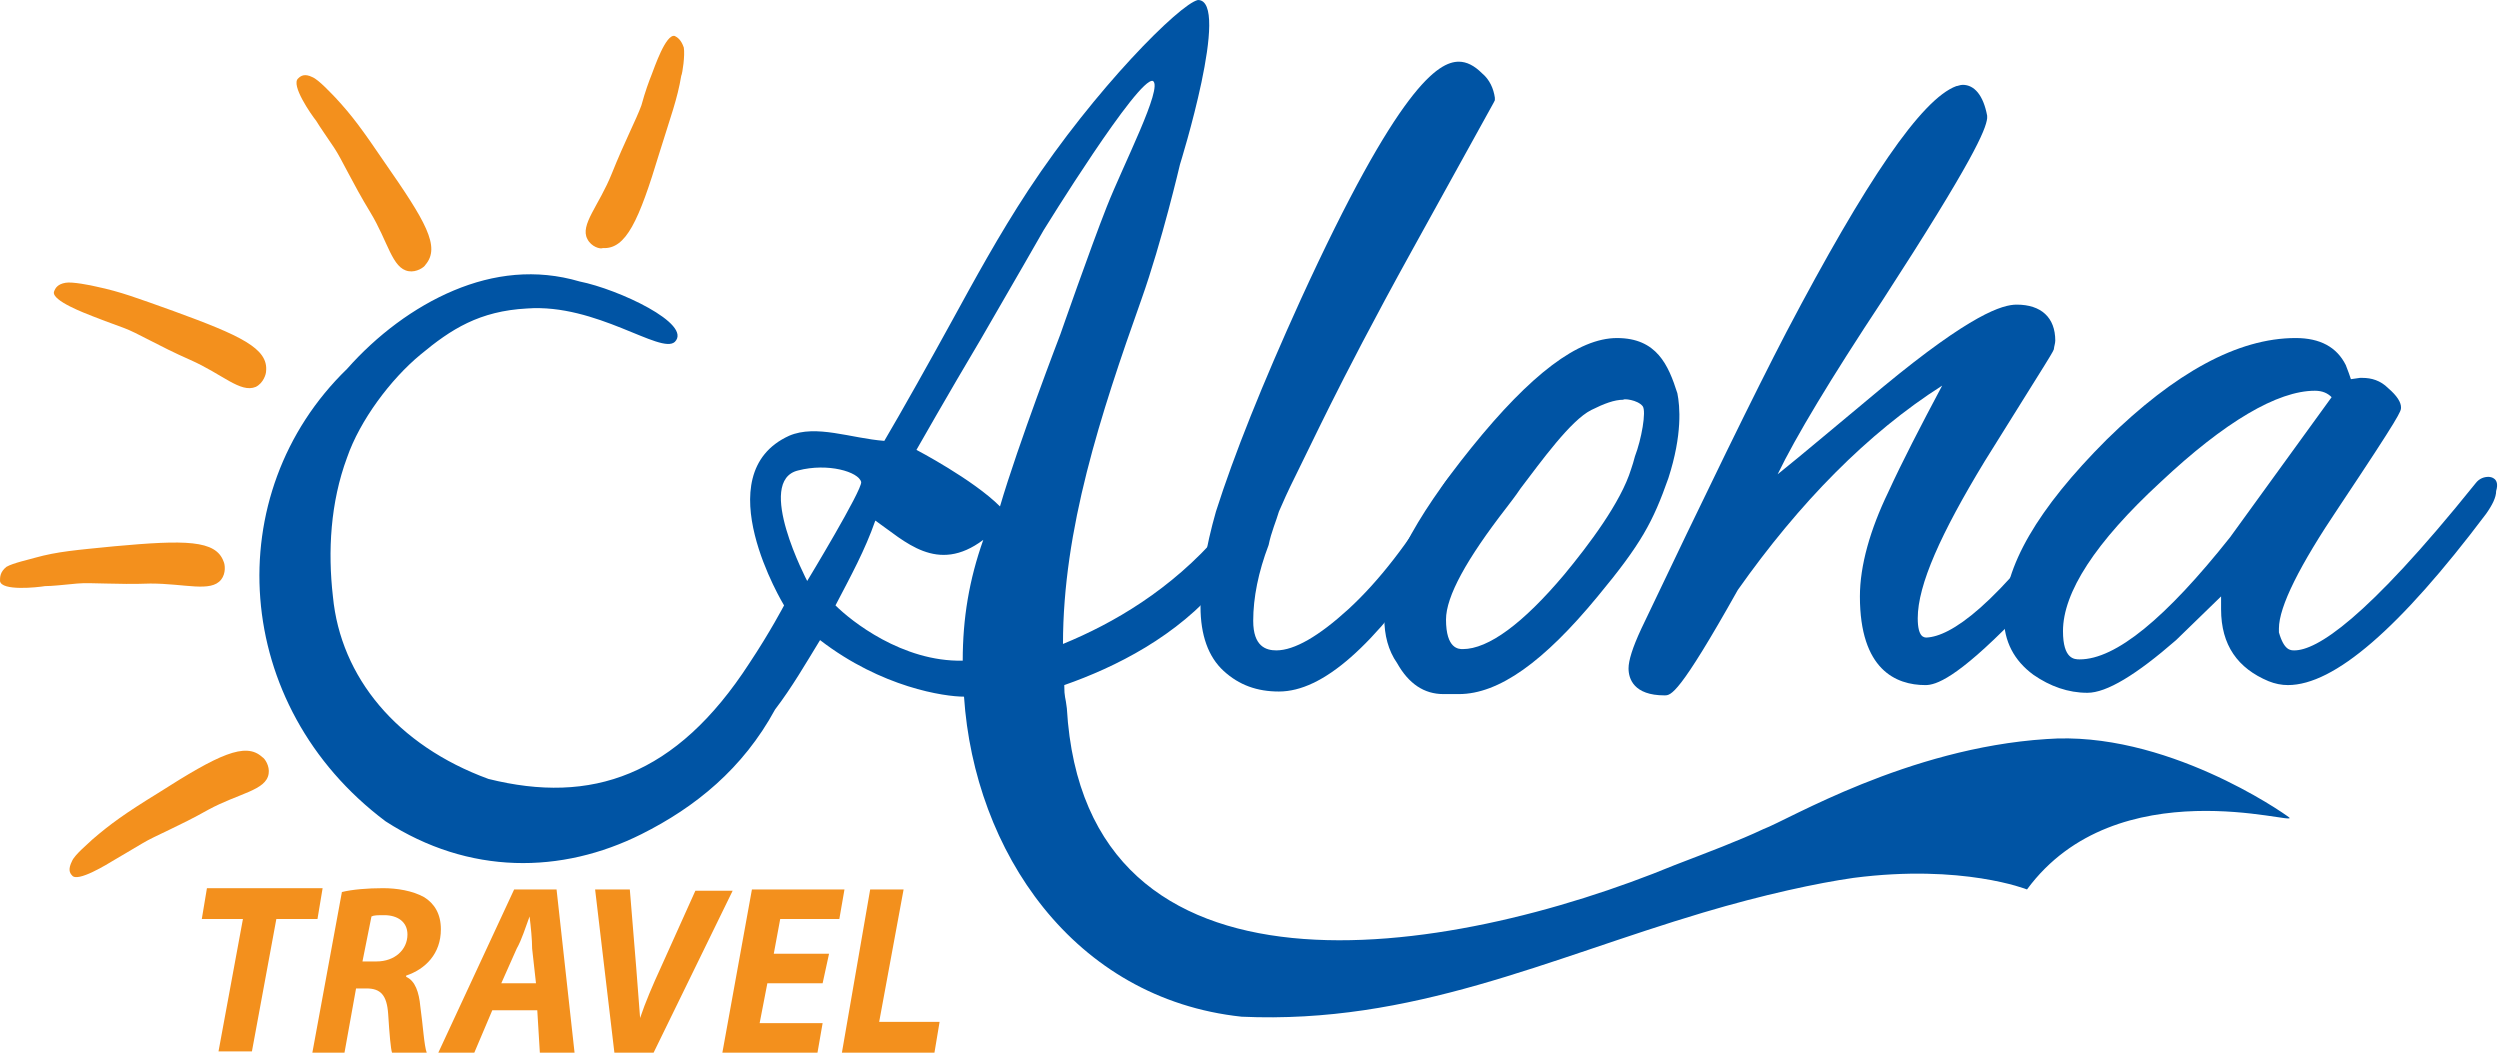
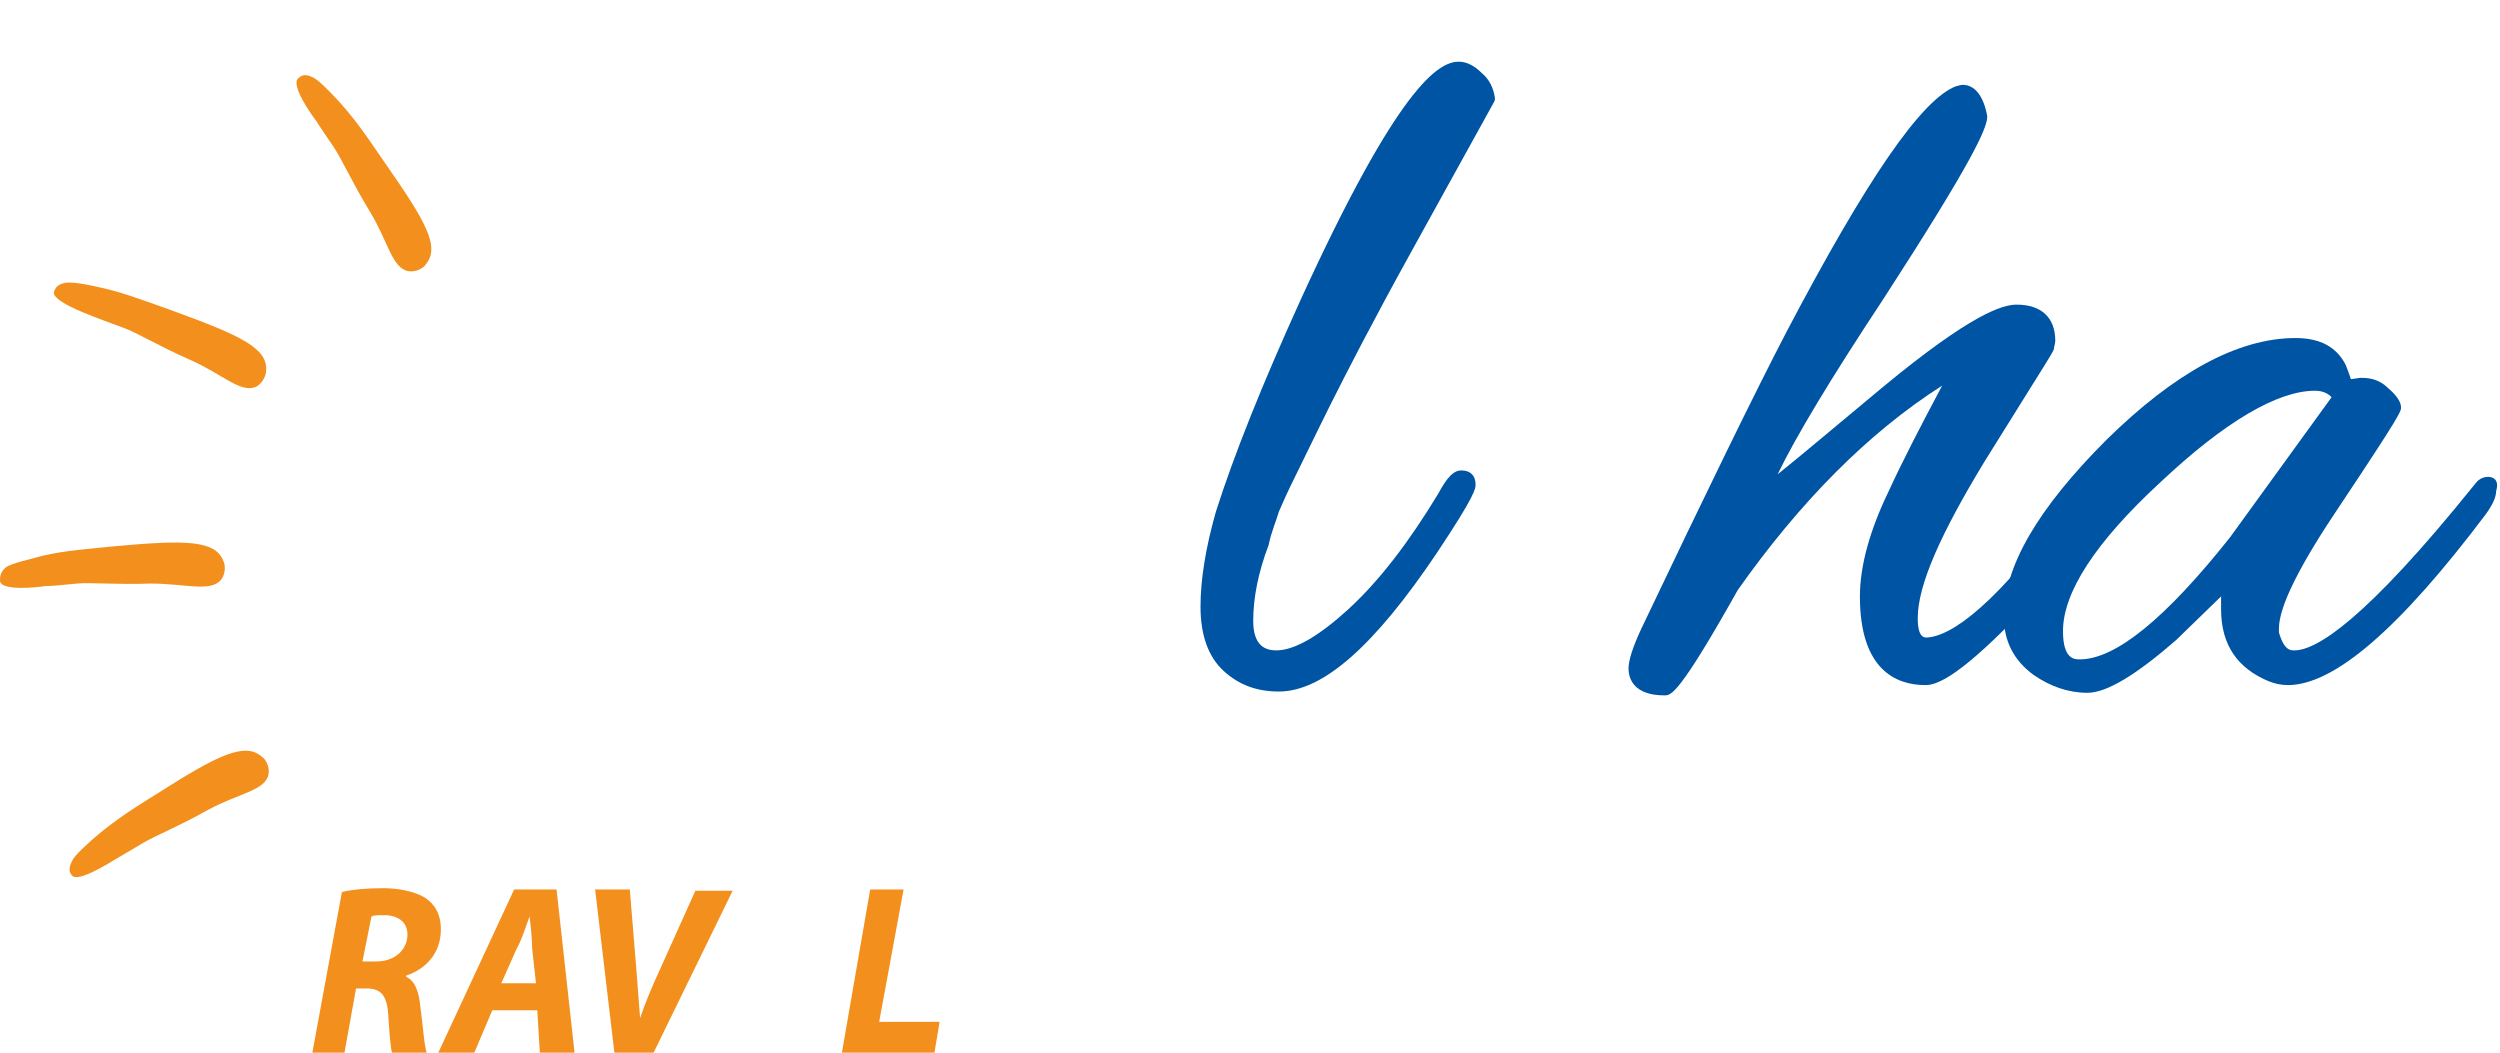
<svg xmlns="http://www.w3.org/2000/svg" version="1.1" id="Layer_1" x="0px" y="0px" viewBox="0 0 194.5 81.9" style="enable-background:new 0 0 194.5 81.9;" xml:space="preserve">
  <style type="text/css">
	.st0{fill:#0054A4;}
	.st1{fill:#F3901D;}
</style>
  <g>
-     <path class="st0" d="M178.1,63.6c-0.5-0.4-9.7-6.8-18.9-6.1c-10.8,0.7-20.1,6.3-22,7c-1.9,0.9-4.3,1.8-6.9,2.8   C112.6,74.6,84.4,79.2,83,55.1c-0.1-0.9-0.2-0.8-0.2-1.8c4-1.4,8.8-3.8,12.2-7.9c0.3-0.4,0-4.2-0.1-3.9c-3.8,4.4-8.3,7-12.2,8.6   c0-8.9,2.9-17.8,6.1-26.8c1.6-4.5,3-10.5,3-10.5S95.8,0,93.2,0c-1.4,0.3-8,6.9-13.2,14.8c-2.3,3.5-4.2,7-5.9,10.1   c-1.7,3.1-4,7.2-5.3,9.4c-2.6-0.2-5.3-1.3-7.4-0.4c-6.6,3-0.4,13.2-0.4,13.2s-1.1,2.1-2.7,4.5C52.6,60.4,46,62.6,38,60.6   c-7.1-2.6-11.5-7.9-12.1-14.2c-0.4-3.5-0.2-7.3,1.1-10.8c1-2.9,3.4-6.1,5.7-8c2.4-2,4.6-3.4,8.3-3.6c5.4-0.4,10.4,3.6,11.5,2.6   c1.4-1.4-4.4-4.1-7.4-4.7c-3.4-1-6.7-0.6-9.8,0.7c-3.1,1.3-6,3.5-8.3,6.1C17,38.4,18,54.9,30,63.9c6.5,4.2,13.7,4.1,19.9,1   c4.2-2.1,7.9-5.1,10.4-9.7c1.3-1.7,2.4-3.6,3.5-5.4c4.8,3.7,9.7,4.4,11.2,4.4c0.8,12,8.5,23.5,21.6,24.9   c13.3,0.6,23.8-4.5,35.9-8.1c4.7-1.4,8.9-2.3,11.7-2.7c8.5-1.1,13.5,0.9,13.5,0.9C164.7,59.7,178.9,64.3,178.1,63.6z M76.3,26.4   c2.5-4.3,4.9-8.5,4.9-8.5s7.4-12,8.5-11.6c0.8,0.5-2.3,6.5-3.6,9.8c-1.3,3.3-3.6,9.9-3.6,9.9s-3.3,8.6-4.7,13.4   c-2.1-2.1-6.5-4.4-6.5-4.4S73.8,30.6,76.3,26.4z M62.1,36.6c2.3-0.6,4.7,0.1,4.9,0.9c0.1,0.6-4.2,7.7-4.2,7.7S58.7,37.4,62.1,36.6z    M65,47.1c1.2-2.3,2.3-4.3,3.1-6.6c2.3,1.6,4.8,4.2,8.4,1.5c-1.1,3.1-1.6,6.1-1.6,9.4C70.2,51.5,66.2,48.3,65,47.1z" />
    <path class="st0" d="M99.5,39.8c0.3-0.7,0.7-1.6,1.3-2.8c0.6-1.2,1.5-3.1,2.7-5.5c1.2-2.4,3.3-6.5,6.4-12.1   c3.1-5.6,5.2-9.4,6.3-11.4l0.1-0.2l0-0.2c-0.1-0.7-0.4-1.4-1-1.9c-0.6-0.6-1.2-0.9-1.8-0.9c-1.6,0-4.7,1.9-12.3,18.5   c-3,6.6-5.2,12.1-6.6,16.5c-0.8,2.8-1.2,5.3-1.2,7.4c0,2.2,0.6,3.9,1.8,5c1.2,1.1,2.6,1.6,4.3,1.6c3.4,0,7.4-3.5,12.3-10.8   c3-4.5,3-5,3-5.3c0-0.7-0.4-1.1-1.1-1.1c-0.6,0-1.1,0.5-1.8,1.8c-2.3,3.8-4.6,6.8-7,9c-2.3,2.1-4.2,3.2-5.6,3.2   c-0.8,0-1.8-0.3-1.8-2.3c0-1.8,0.4-3.8,1.2-5.9C98.9,41.4,99.3,40.5,99.5,39.8z" />
-     <path class="st0" d="M130.5,30.6c-0.7-2.2-1.6-4.3-4.7-4.3c-3,0-6.7,2.8-11.3,8.5c-4.6,5.7-6.8,10-6.8,13.3c0,1.3,0.3,2.5,1,3.5   c0.9,1.6,2.1,2.4,3.6,2.4h1.2c3.1,0,6.6-2.5,10.8-7.6c3.4-4.1,4.3-5.8,5.5-9.2C130.9,33.8,130.7,31.6,130.5,30.6z M127.8,31.6   c0.3,0.4-0.1,2.6-0.6,3.9c-0.1,0.4-0.2,0.7-0.3,1c-0.8,2.6-3.3,5.9-5.2,8.2c-3.2,3.8-5.9,5.8-7.9,5.8c-0.3,0-1.3,0-1.3-2.3   c0-1.8,1.6-4.7,4.7-8.7c0.3-0.4,0.7-0.9,1.1-1.5c1.6-2.1,3.9-5.3,5.5-6.1c1-0.5,1.8-0.8,2.5-0.8C126.3,31,127.4,31.1,127.8,31.6z" />
    <path class="st0" d="M163.4,36.9c-0.4,0-0.9,0.3-1.5,1.1c-6.7,9.4-10.2,11.5-12,11.6c-0.2,0-0.7,0-0.7-1.5c0-2.6,1.8-6.6,5.2-12.2   c5.3-8.5,5.4-8.6,5.4-8.8c0-0.1,0.1-0.4,0.1-0.6c0-1.8-1.1-2.8-3-2.8c-1.1,0-3.5,0.7-10.4,6.4c-3.5,2.9-6.2,5.2-8.2,6.8   c1.4-2.9,4.1-7.4,8.2-13.6c7-10.8,8-13.2,8.1-14.1l0-0.1l0-0.1c-0.3-1.6-1-2.4-1.9-2.4c-0.2,0-0.4,0.1-0.5,0.1   c-2.7,1-7,7.3-13.2,19.1c-2.5,4.8-6.3,12.6-11.3,23.1c-0.7,1.5-1,2.5-1,3.1c0,0.8,0.4,2.1,2.8,2.1c0.5,0,1.1,0,5.7-8.2   c4.8-6.8,10.1-12.2,15.9-15.9c-1.7,3.2-3.1,5.9-4.2,8.3c-1.4,2.9-2.2,5.7-2.2,8.1c0,5.7,2.8,6.9,5.1,6.9c0.8,0,2.4-0.5,6.9-5.1   c6.9-7.2,7.7-9.3,7.7-10.2C164.3,37.2,163.8,36.9,163.4,36.9z" />
    <path class="st0" d="M193.6,37.1c-0.3,0-0.7,0.1-1,0.5c-8.6,10.7-12.4,13-14.1,13c-0.3,0-0.8,0-1.2-1.4c0-0.1,0-0.2,0-0.3   c0-1.7,1.6-4.9,4.7-9.5c4.8-7.2,4.8-7.4,4.8-7.7c0-0.4-0.3-0.9-1-1.5c-0.6-0.6-1.3-0.8-2-0.8h-0.1l-0.1,0l-0.7,0.1   c-0.1-0.3-0.2-0.6-0.4-1.1c-0.7-1.4-2-2.1-3.9-2.1c-4.5,0-9.4,2.7-14.7,7.9c-5.4,5.4-8,9.9-8,13.8c0,1.9,0.8,3.4,2.3,4.5   c1.3,0.9,2.7,1.4,4.2,1.4c1.5,0,3.8-1.4,6.9-4.1l3.5-3.4c0,0.3,0,0.7,0,1c0,2.8,1.3,4.6,3.7,5.6c0.5,0.2,1,0.3,1.5,0.3   c3.6,0,8.7-4.4,15.4-13.3c0.5-0.7,0.8-1.3,0.8-1.8C194.5,37.2,193.8,37.1,193.6,37.1z M160.5,49.1c0-3,2.5-6.9,7.6-11.6   c5-4.7,9.1-7.1,12-7.1c0.6,0,1,0.2,1.3,0.5l-7.9,10.9c-5,6.3-8.9,9.5-11.7,9.5C161.4,51.3,160.5,51.3,160.5,49.1z" />
    <g>
-       <path class="st1" d="M18.9,71.5h-3.2l0.4-2.4h9l-0.4,2.4h-3.2l-1.9,10.3H17L18.9,71.5z" />
      <path class="st1" d="M26.6,69.4c0.8-0.2,2-0.3,3.2-0.3c1.1,0,2.3,0.2,3.2,0.7c0.8,0.5,1.3,1.3,1.3,2.5c0,1.9-1.2,3.1-2.7,3.6v0.1    c0.7,0.3,1,1.2,1.1,2.3c0.2,1.4,0.3,3.1,0.5,3.6h-2.7c-0.1-0.3-0.2-1.4-0.3-3c-0.1-1.5-0.6-2-1.7-2h-0.8l-0.9,5h-2.5L26.6,69.4z     M28.2,74.8h1.1c1.4,0,2.4-0.9,2.4-2.1c0-1-0.8-1.5-1.8-1.5c-0.5,0-0.8,0-1,0.1L28.2,74.8z" />
      <path class="st1" d="M38.3,78.6l-1.4,3.3h-2.8L40,69.2h3.3l1.4,12.7H42l-0.2-3.3H38.3z M41.7,76.5l-0.3-2.7c0-0.7-0.1-1.7-0.2-2.5    h0c-0.3,0.8-0.6,1.8-1,2.5l-1.2,2.7H41.7z" />
      <path class="st1" d="M47.8,81.9l-1.5-12.7h2.7l0.5,6.1c0.1,1.4,0.2,2.6,0.3,3.9h0c0.4-1.2,1-2.6,1.6-3.9l2.7-6H57l-6.2,12.7H47.8z    " />
-       <path class="st1" d="M64,76.5h-4.3l-0.6,3.1H64l-0.4,2.3h-7.4l2.3-12.7h7.2l-0.4,2.3h-4.6l-0.5,2.7h4.3L64,76.5z" />
      <path class="st1" d="M67.7,69.2h2.6l-1.9,10.3h4.7l-0.4,2.4h-7.2L67.7,69.2z" />
    </g>
    <path class="st1" d="M24.3,6c-0.6-0.3-0.9-0.1-1.1,0.1c-0.6,0.5,1,2.8,1.4,3.3c0.3,0.5,0.8,1.2,1.4,2.1c0.6,0.9,1.4,2.7,2.8,5   c1.4,2.3,1.7,4.4,3,4.6c0.6,0.1,1.2-0.3,1.3-0.5c1.2-1.4,0-3.4-3.2-8c-1.7-2.5-2.5-3.6-3.8-5C25.8,7.3,24.8,6.2,24.3,6z" />
    <path class="st1" d="M5.1,22c-0.6,0.1-0.8,0.4-0.9,0.7c-0.2,0.7,2.5,1.7,3,1.9c0.5,0.2,1.3,0.5,2.4,0.9c1.1,0.4,2.7,1.4,5.2,2.5   c2.5,1.1,3.9,2.6,5.1,2.1c0.6-0.3,0.8-1,0.8-1.2c0.2-1.8-2-2.8-7.2-4.7c-2.8-1-4.1-1.5-6-1.9C7.1,22.2,5.6,21.9,5.1,22z" />
    <path class="st1" d="M0.5,44.1C0,44.5,0,44.9,0,45.2c0.1,0.8,2.9,0.5,3.5,0.4c0.6,0,1.4-0.1,2.5-0.2c1.1-0.1,3,0.1,5.7,0   c2.7,0,4.7,0.7,5.5-0.3c0.4-0.5,0.3-1.2,0.2-1.4c-0.6-1.7-3-1.7-8.5-1.2c-3,0.3-4.4,0.4-6.2,0.9C2.4,43.5,1,43.8,0.5,44.1z" />
    <path class="st1" d="M5.6,67c-0.3,0.6-0.2,0.9,0,1.1c0.4,0.6,2.8-0.9,3.3-1.2c0.5-0.3,1.2-0.7,2.2-1.3c1-0.6,2.8-1.3,5.1-2.6   c2.4-1.3,4.5-1.5,4.7-2.8c0.1-0.6-0.3-1.2-0.5-1.3c-1.3-1.2-3.4-0.2-8.1,2.8c-2.6,1.6-3.7,2.4-5.1,3.6C6.9,65.6,5.8,66.5,5.6,67z" />
-     <path class="st1" d="M53.2,3.7c-0.2-0.6-0.5-0.8-0.7-0.9c-0.7-0.2-1.6,2.5-1.8,3c-0.2,0.5-0.5,1.3-0.8,2.4   c-0.4,1.1-1.3,2.8-2.3,5.3c-1,2.5-2.5,4-1.9,5.1c0.3,0.6,1,0.8,1.2,0.7c1.8,0.1,2.8-2.1,4.4-7.4c0.9-2.9,1.4-4.2,1.7-6   C53.1,5.7,53.3,4.3,53.2,3.7z" />
  </g>
</svg>